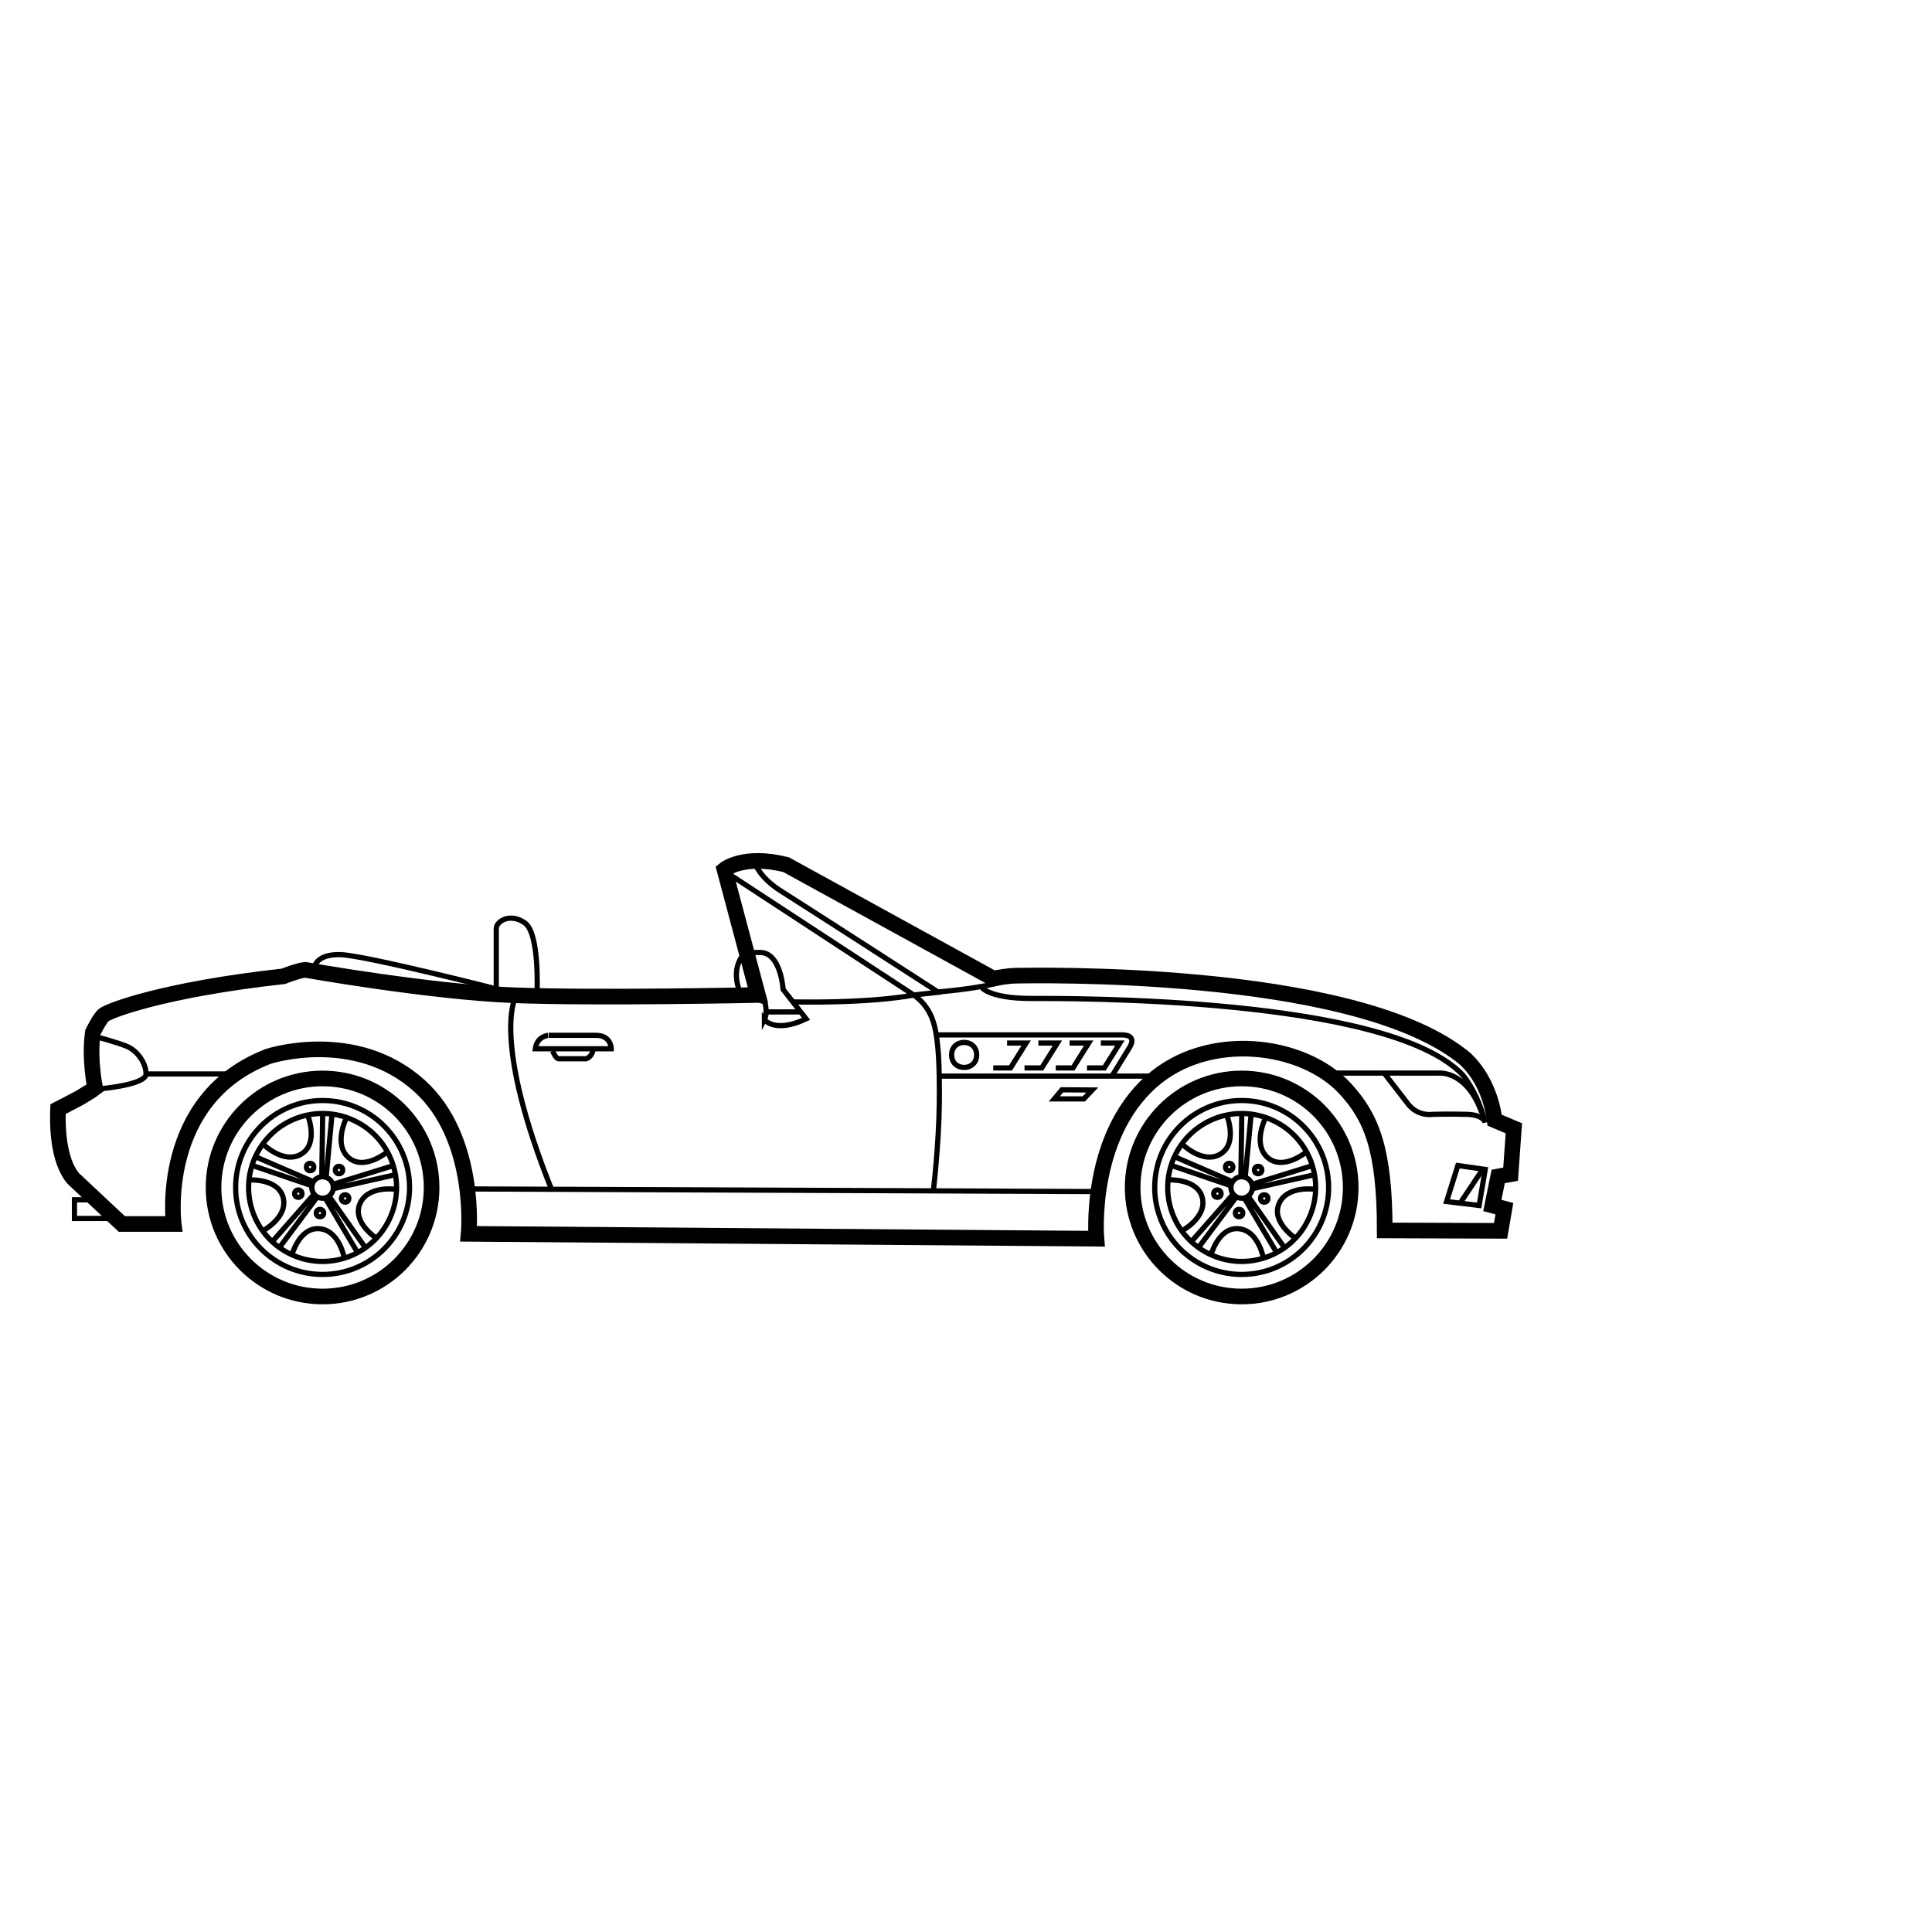
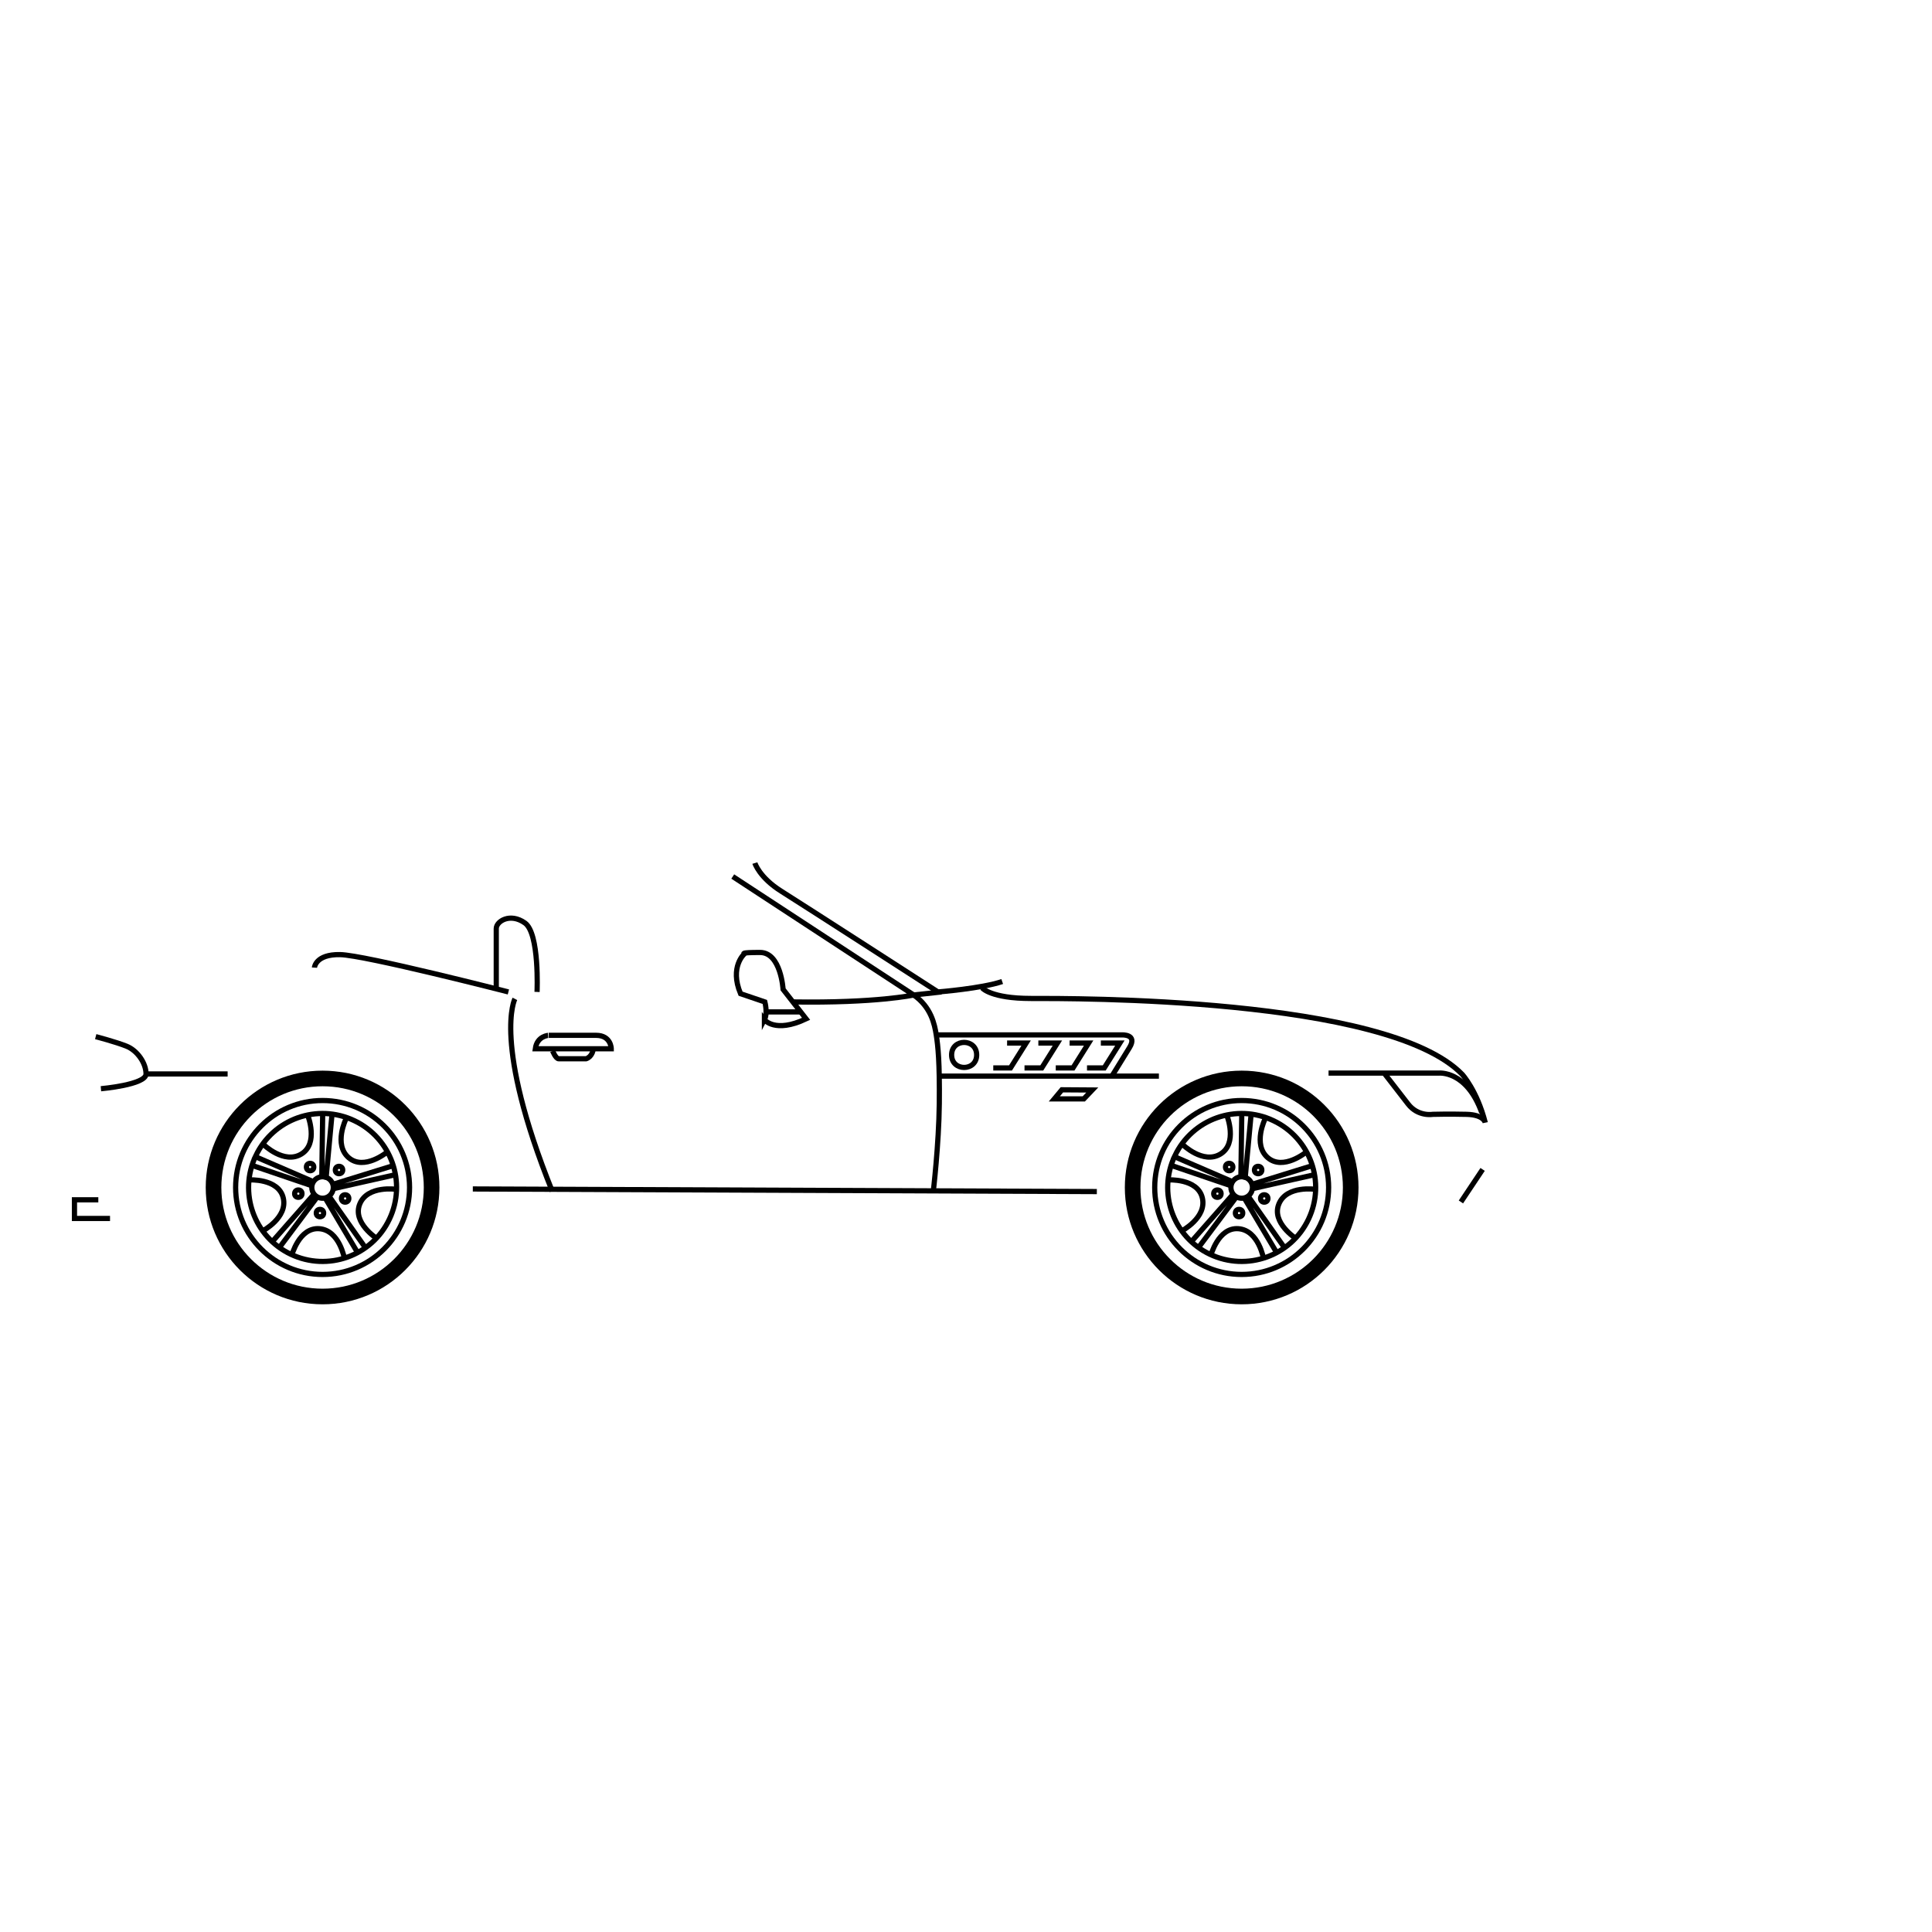
<svg xmlns="http://www.w3.org/2000/svg" width="800px" height="800px" version="1.1" viewBox="144 144 512 512">
  <defs>
    <clipPath id="b">
      <path d="m148.09 313h455.91v218h-455.91z" />
    </clipPath>
    <clipPath id="a">
      <path d="m148.09 371h168.91v176h-168.91z" />
    </clipPath>
  </defs>
  <g clip-path="url(#b)">
-     <path transform="matrix(.69 0 0 .69 148.09 306.48)" d="m574.25 215.5 1.251-17.625-7.375-3.124c-2.377-17.625-12.792-24.751-12.792-24.751-43.373-33.751-166.59-30.751-170.59-30.751s-9.084 1.126-9.084 1.126l-79.665-43.752c-16.499-4.126-23.664 1.879-23.664 1.879l12.831 48.167s-62.418 1.336-94.165 0.085c-31.753-1.256-79.755-9.752-79.755-9.752-2.626 0.249-8.377 2.502-8.377 2.502-46.372 5.122-67.501 13.375-69.126 14.999s-4.002 6.498-4.002 6.498c-1.5 10.375 0.877 21.378 0.877 21.378-1.46 1.126-3.792 2.456-5.96 3.792-0.775 0.475-8.292 4.336-8.292 4.336-0.866 21.87 6.633 27.372 6.633 27.372l17.874 16.748h19.918s-6.186-48.048 36.332-64.377c0 0 33.4-10.992 58.123 11.377 22.272 20.138 18.831 56.77 18.831 56.77l241.1 1.879s-3.356-38.601 21.061-60.358c21.729-19.363 58.258-14.92 74.537 2.773 10.148 11.026 15.135 23.438 15.135 54.404l44.499 0.153 1.46-8.501-4.624-1.251 2.253-11.128z" fill="none" stroke="#000000" stroke-miterlimit="10" stroke-width="6" />
-   </g>
+     </g>
  <path transform="matrix(.69 0 0 .69 148.09 306.48)" d="m175.67 221.17 239.67 1.002" fill="none" stroke="#000000" stroke-miterlimit="10" stroke-width="2" />
  <path transform="matrix(.69 0 0 .69 148.09 306.48)" d="m191.83 148.16s-8.665 16.669 14.331 73.835" fill="none" stroke="#000000" stroke-miterlimit="10" stroke-width="2" />
  <path transform="matrix(.69 0 0 .69 148.09 306.48)" d="m287.67 156.17s4.002 5.332 16.001-0.334l-2.304-2.954-6.532-8.377s-0.832-14.167-8.835-14.167c-7.998 0-6 0.498-6 0.498s-5.835 4.998-1.5 15.333l9.333 3.17s1.166 4.33-0.164 6.832z" fill="none" stroke="#000000" stroke-miterlimit="10" stroke-width="2" />
  <path transform="matrix(.69 0 0 .69 148.09 306.48)" d="m289 153.17h12.503" fill="none" stroke="#000000" stroke-miterlimit="10" stroke-width="2" />
  <path transform="matrix(.69 0 0 .69 148.09 306.48)" d="m275.5 101.17 69.499 45.501s-14.167 3.17-46.503 2.666" fill="none" stroke="#000000" stroke-miterlimit="10" stroke-width="2" />
  <path transform="matrix(.69 0 0 .69 148.09 306.48)" d="m284 96.001s1.664 5.502 10.165 10.833c8.501 5.332 60.166 38.669 60.166 38.669s16.833-1.336 24.666-4.002" fill="none" stroke="#000000" stroke-miterlimit="10" stroke-width="2" />
  <path transform="matrix(.69 0 0 .69 148.09 306.48)" d="m352.5 222.33s2.168-18.169 2.332-34c0.17-15.831-0.504-22.165-1.166-26.33-0.668-4.166-1.998-10.669-8.665-15.333l10.663-1.166" fill="none" stroke="#000000" stroke-miterlimit="10" stroke-width="2" />
  <path transform="matrix(.69 0 0 .69 148.09 306.48)" d="m199.67 167.33h29.166s0-5.168-5.835-5.168h-18.169c0.006 0-4.494 0.164-5.162 5.168z" fill="none" stroke="#000000" stroke-miterlimit="10" stroke-width="2" />
  <path transform="matrix(.69 0 0 .69 148.09 306.48)" d="m206.34 168.17s1.166 3 2.332 3h10.499s1.998-0.498 2.666-3.164" fill="none" stroke="#000000" stroke-miterlimit="10" stroke-width="2" />
  <path transform="matrix(.69 0 0 .69 148.09 306.48)" d="m32.834 182.67s17.331-1.5 17.331-5.666-3.334-8.999-7.5-10.669c-4.166-1.67-11.835-3.668-11.835-3.668" fill="none" stroke="#000000" stroke-miterlimit="10" stroke-width="2" />
  <path transform="matrix(.69 0 0 .69 148.09 306.48)" d="m81.498 177h-31.334" fill="none" stroke="#000000" stroke-miterlimit="10" stroke-width="2" />
  <path transform="matrix(.69 0 0 .69 148.09 306.48)" d="m36.332 232.5h-13.663v-7.166h9.164" fill="none" stroke="#000000" stroke-miterlimit="10" stroke-width="2" />
  <path transform="matrix(.69 0 0 .69 148.09 306.48)" d="m114.84 136.16s0.334-5.168 9.831-4.998 64.666 14.337 64.666 14.337" fill="none" stroke="#000000" stroke-miterlimit="10" stroke-width="2" />
  <path transform="matrix(.69 0 0 .69 148.09 306.48)" d="m200.34 145.5s1.002-22.499-4.67-26.5c-5.666-4.002-10.997-0.668-10.997 2.168v23.002" fill="none" stroke="#000000" stroke-miterlimit="10" stroke-width="2" />
  <path transform="matrix(.69 0 0 .69 148.09 306.48)" d="m371.34 144s3.334 4.002 18.667 4.002c15.333 0 136.83-0.668 165.67 29.166 0 0 5.666 6.164 8.835 18.503 0 0-0.498-3-7.166-3.164-6.668-0.17-13.001 0-13.001 0s-5.666 1.002-9.498-4.002l-9.164-11.835" fill="none" stroke="#000000" stroke-miterlimit="10" stroke-width="2" />
  <path transform="matrix(.69 0 0 .69 148.09 306.48)" d="m504.33 176.67h42.337s10.663-1.166 16.499 15.169" fill="none" stroke="#000000" stroke-miterlimit="10" stroke-width="2" />
-   <path transform="matrix(.69 0 0 .69 148.09 306.48)" d="m554 212.17-4.336 13.833 12.503 1.5 2.332-13.833z" fill="none" stroke="#000000" stroke-miterlimit="10" stroke-width="2" />
  <path transform="matrix(.69 0 0 .69 148.09 306.48)" d="m555.17 226.16 8.337-12.497" fill="none" stroke="#000000" stroke-miterlimit="10" stroke-width="2" />
  <path transform="matrix(.69 0 0 .69 148.09 306.48)" d="m354.84 177.83h84.334" fill="none" stroke="#000000" stroke-miterlimit="10" stroke-width="2" />
  <path transform="matrix(.69 0 0 .69 148.09 306.48)" d="m353.67 162h71.333s6.062-0.311 2.875 4.873c-3.47 5.643-6.622 10.748-6.622 10.748" fill="none" stroke="#000000" stroke-miterlimit="10" stroke-width="2" />
  <path transform="matrix(.69 0 0 .69 148.09 306.48)" d="m375.56 174.69h6.622l6-9.56h-7.313" fill="none" stroke="#000000" stroke-miterlimit="10" stroke-width="2" />
  <path transform="matrix(.69 0 0 .69 148.09 306.48)" d="m387.56 174.69h6.628l6-9.56h-7.313" fill="none" stroke="#000000" stroke-miterlimit="10" stroke-width="2" />
  <path transform="matrix(.69 0 0 .69 148.09 306.48)" d="m399.56 174.69h6.628l6-9.56h-7.313" fill="none" stroke="#000000" stroke-miterlimit="10" stroke-width="2" />
  <path transform="matrix(.69 0 0 .69 148.09 306.48)" d="m411.56 174.69h6.628l6-9.56h-7.313" fill="none" stroke="#000000" stroke-miterlimit="10" stroke-width="2" />
  <path transform="matrix(.69 0 0 .69 148.09 306.48)" d="m369.18 169.69c0 6.413-9.622 6.413-9.622 0 0-6.418 9.622-6.418 9.622 0" fill="none" stroke="#000000" stroke-miterlimit="10" stroke-width="2" />
  <path transform="matrix(.69 0 0 .69 148.09 306.48)" d="m399 186.58 2.915-3.498 11.665 0.079-3.249 3.419z" fill="none" stroke="#000000" stroke-miterlimit="10" stroke-width="2" />
  <path transform="matrix(.69 0 0 .69 148.09 306.48)" d="m429.09 220.6c0-23.127 18.746-41.873 41.878-41.873 23.127 0 41.873 18.746 41.873 41.873s-18.746 41.873-41.873 41.873c-23.132 0.006-41.878-18.74-41.878-41.873z" fill="none" stroke="#000000" stroke-miterlimit="10" stroke-width="6" />
  <path transform="matrix(.69 0 0 .69 148.09 306.48)" d="m504.36 220.6c0 18.446-14.954 33.4-33.394 33.4-18.446 0-33.4-14.954-33.4-33.4s14.954-33.4 33.4-33.4c18.44 0 33.394 14.954 33.394 33.4" fill="none" stroke="#000000" stroke-miterlimit="10" stroke-width="2" />
  <path transform="matrix(.69 0 0 .69 148.09 306.48)" d="m467.23 218.83c0.979-2.066 3.447-2.943 5.513-1.964 2.066 0.979 2.943 3.447 1.964 5.513-0.979 2.066-3.447 2.943-5.519 1.964-2.06-0.985-2.943-3.447-1.958-5.513z" fill="none" stroke="#000000" stroke-miterlimit="10" stroke-width="2" />
  <path transform="matrix(.69 0 0 .69 148.09 306.48)" d="m445.31 208.42c6.735-14.19 23.653-20.218 37.843-13.482 14.173 6.707 20.218 23.653 13.482 37.831-6.73 14.19-23.664 20.218-37.865 13.488-14.156-6.718-20.206-23.659-13.459-37.837z" fill="none" stroke="#000000" stroke-miterlimit="10" stroke-width="2" />
  <path transform="matrix(.69 0 0 .69 148.09 306.48)" d="m443.96 212.14 22.482 7.652 0.832-1.483-22.21-9.582" fill="none" stroke="#000000" stroke-miterlimit="10" stroke-width="2" />
  <path transform="matrix(.69 0 0 .69 148.09 306.48)" d="m442.68 217.69s11.354-0.691 13.176 6.905c1.823 7.601-7.992 12.735-7.992 12.735" fill="none" stroke="#000000" stroke-miterlimit="10" stroke-width="2" />
  <path transform="matrix(.69 0 0 .69 148.09 306.48)" d="m463.06 222.97c0 1.885-2.836 1.885-2.836 0 0-1.89 2.836-1.89 2.836 0" fill="none" stroke="#000000" stroke-miterlimit="10" stroke-width="2" />
  <path transform="matrix(.69 0 0 .69 148.09 306.48)" d="m454.2 243.91 14.229-19.018-1.155-1.251-15.978 18.163" fill="none" stroke="#000000" stroke-miterlimit="10" stroke-width="2" />
  <path transform="matrix(.69 0 0 .69 148.09 306.48)" d="m459.08 246.83s2.853-11.014 10.646-10.397 9.645 11.541 9.645 11.541" fill="none" stroke="#000000" stroke-miterlimit="10" stroke-width="2" />
  <path transform="matrix(.69 0 0 .69 148.09 306.48)" d="m471.38 230.43c0 1.89-2.836 1.89-2.836 0s2.836-1.89 2.836 0" fill="none" stroke="#000000" stroke-miterlimit="10" stroke-width="2" />
  <path transform="matrix(.69 0 0 .69 148.09 306.48)" d="m487.58 243.98-13.692-19.414-1.545 0.708 12.333 20.812" fill="none" stroke="#000000" stroke-miterlimit="10" stroke-width="2" />
  <path transform="matrix(.69 0 0 .69 148.09 306.48)" d="m491.87 240.24s-9.594-6.113-6.6-13.335c2.994-7.222 13.952-5.603 13.952-5.603" fill="none" stroke="#000000" stroke-miterlimit="10" stroke-width="2" />
  <path transform="matrix(.69 0 0 .69 148.09 306.48)" d="m481.05 224.82c0 1.89-2.836 1.89-2.836 0 0-1.89 2.836-1.89 2.836 0" fill="none" stroke="#000000" stroke-miterlimit="10" stroke-width="2" />
  <path transform="matrix(.69 0 0 .69 148.09 306.48)" d="m497.96 212.26-22.691 7.024 0.198 1.687 23.597-5.303" fill="none" stroke="#000000" stroke-miterlimit="10" stroke-width="2" />
  <path transform="matrix(.69 0 0 .69 148.09 306.48)" d="m495.73 207.02s-8.779 7.234-14.722 2.156c-5.943-5.077-1.019-15.005-1.019-15.005" fill="none" stroke="#000000" stroke-miterlimit="10" stroke-width="2" />
  <path transform="matrix(.69 0 0 .69 148.09 306.48)" d="m478.71 213.89c0 1.89-2.836 1.89-2.836 0 0-1.885 2.836-1.885 2.836 0" fill="none" stroke="#000000" stroke-miterlimit="10" stroke-width="2" />
  <path transform="matrix(.69 0 0 .69 148.09 306.48)" d="m471 192.58-0.334 23.749 1.664 0.334 2.253-24.083" fill="none" stroke="#000000" stroke-miterlimit="10" stroke-width="2" />
  <path transform="matrix(.69 0 0 .69 148.09 306.48)" d="m465.33 193.08s4.166 10.584-2.502 14.665c-6.668 4.081-14.58-3.668-14.58-3.668" fill="none" stroke="#000000" stroke-miterlimit="10" stroke-width="2" />
  <path transform="matrix(.69 0 0 .69 148.09 306.48)" d="m467.58 212.75c0 1.89-2.836 1.89-2.836 0 0-1.89 2.836-1.89 2.836 0" fill="none" stroke="#000000" stroke-miterlimit="10" stroke-width="2" />
  <g clip-path="url(#a)">
    <path transform="matrix(.69 0 0 .69 148.09 306.48)" d="m76.087 220.6c0-23.127 18.746-41.873 41.878-41.873 23.127 0 41.873 18.746 41.873 41.873s-18.746 41.873-41.873 41.873c-23.132 0.006-41.878-18.74-41.878-41.873z" fill="none" stroke="#000000" stroke-miterlimit="10" stroke-width="6" />
  </g>
  <path transform="matrix(.69 0 0 .69 148.09 306.48)" d="m151.37 220.6c0 18.446-14.954 33.4-33.4 33.4-18.446 0-33.4-14.954-33.4-33.4s14.954-33.4 33.4-33.4c18.446 0 33.4 14.954 33.4 33.4" fill="none" stroke="#000000" stroke-miterlimit="10" stroke-width="2" />
  <path transform="matrix(.69 0 0 .69 148.09 306.48)" d="m114.22 218.83c0.979-2.066 3.447-2.943 5.513-1.964s2.943 3.447 1.964 5.513c-0.979 2.066-3.447 2.943-5.519 1.964-2.06-0.985-2.938-3.447-1.958-5.513z" fill="none" stroke="#000000" stroke-miterlimit="10" stroke-width="2" />
  <path transform="matrix(.69 0 0 .69 148.09 306.48)" d="m92.309 208.42c6.735-14.19 23.653-20.218 37.843-13.482 14.173 6.707 20.218 23.653 13.476 37.831-6.724 14.19-23.664 20.218-37.86 13.488-14.161-6.718-20.206-23.659-13.459-37.837z" fill="none" stroke="#000000" stroke-miterlimit="10" stroke-width="2" />
  <path transform="matrix(.69 0 0 .69 148.09 306.48)" d="m90.956 212.14 22.487 7.652 0.832-1.483-22.21-9.582" fill="none" stroke="#000000" stroke-miterlimit="10" stroke-width="2" />
  <path transform="matrix(.69 0 0 .69 148.09 306.48)" d="m89.683 217.69s11.354-0.691 13.176 6.905c1.823 7.601-7.992 12.735-7.992 12.735" fill="none" stroke="#000000" stroke-miterlimit="10" stroke-width="2" />
  <path transform="matrix(.69 0 0 .69 148.09 306.48)" d="m110.06 222.97c0 1.885-2.83 1.885-2.83 0 0-1.89 2.83-1.89 2.83 0" fill="none" stroke="#000000" stroke-miterlimit="10" stroke-width="2" />
  <path transform="matrix(.69 0 0 .69 148.09 306.48)" d="m101.2 243.91 14.229-19.018-1.149-1.251-15.978 18.163" fill="none" stroke="#000000" stroke-miterlimit="10" stroke-width="2" />
  <path transform="matrix(.69 0 0 .69 148.09 306.48)" d="m106.08 246.83s2.853-11.014 10.646-10.397c7.794 0.617 9.645 11.541 9.645 11.541" fill="none" stroke="#000000" stroke-miterlimit="10" stroke-width="2" />
  <path transform="matrix(.69 0 0 .69 148.09 306.48)" d="m118.38 230.43c0 1.89-2.836 1.89-2.836 0s2.836-1.89 2.836 0" fill="none" stroke="#000000" stroke-miterlimit="10" stroke-width="2" />
  <path transform="matrix(.69 0 0 .69 148.09 306.48)" d="m134.58 243.98-13.692-19.414-1.54 0.708 12.333 20.812" fill="none" stroke="#000000" stroke-miterlimit="10" stroke-width="2" />
  <path transform="matrix(.69 0 0 .69 148.09 306.48)" d="m138.87 240.24s-9.594-6.113-6.6-13.335c2.994-7.222 13.952-5.603 13.952-5.603" fill="none" stroke="#000000" stroke-miterlimit="10" stroke-width="2" />
  <path transform="matrix(.69 0 0 .69 148.09 306.48)" d="m128.05 224.82c0 1.89-2.836 1.89-2.836 0 0-1.89 2.836-1.89 2.836 0" fill="none" stroke="#000000" stroke-miterlimit="10" stroke-width="2" />
  <path transform="matrix(.69 0 0 .69 148.09 306.48)" d="m144.96 212.26-22.691 7.024 0.198 1.687 23.602-5.303" fill="none" stroke="#000000" stroke-miterlimit="10" stroke-width="2" />
  <path transform="matrix(.69 0 0 .69 148.09 306.48)" d="m142.73 207.02s-8.779 7.234-14.722 2.156c-5.943-5.077-1.019-15.005-1.019-15.005" fill="none" stroke="#000000" stroke-miterlimit="10" stroke-width="2" />
  <path transform="matrix(.69 0 0 .69 148.09 306.48)" d="m125.7 213.89c0 1.89-2.836 1.89-2.836 0 0-1.885 2.836-1.885 2.836 0" fill="none" stroke="#000000" stroke-miterlimit="10" stroke-width="2" />
  <path transform="matrix(.69 0 0 .69 148.09 306.48)" d="m118 192.58-0.334 23.749 1.67 0.334 2.247-24.083" fill="none" stroke="#000000" stroke-miterlimit="10" stroke-width="2" />
  <path transform="matrix(.69 0 0 .69 148.09 306.48)" d="m112.33 193.08s4.166 10.584-2.502 14.665-14.586-3.668-14.586-3.668" fill="none" stroke="#000000" stroke-miterlimit="10" stroke-width="2" />
  <path transform="matrix(.69 0 0 .69 148.09 306.48)" d="m114.59 212.75c0 1.89-2.836 1.89-2.836 0 0-1.89 2.836-1.89 2.836 0" fill="none" stroke="#000000" stroke-miterlimit="10" stroke-width="2" />
</svg>